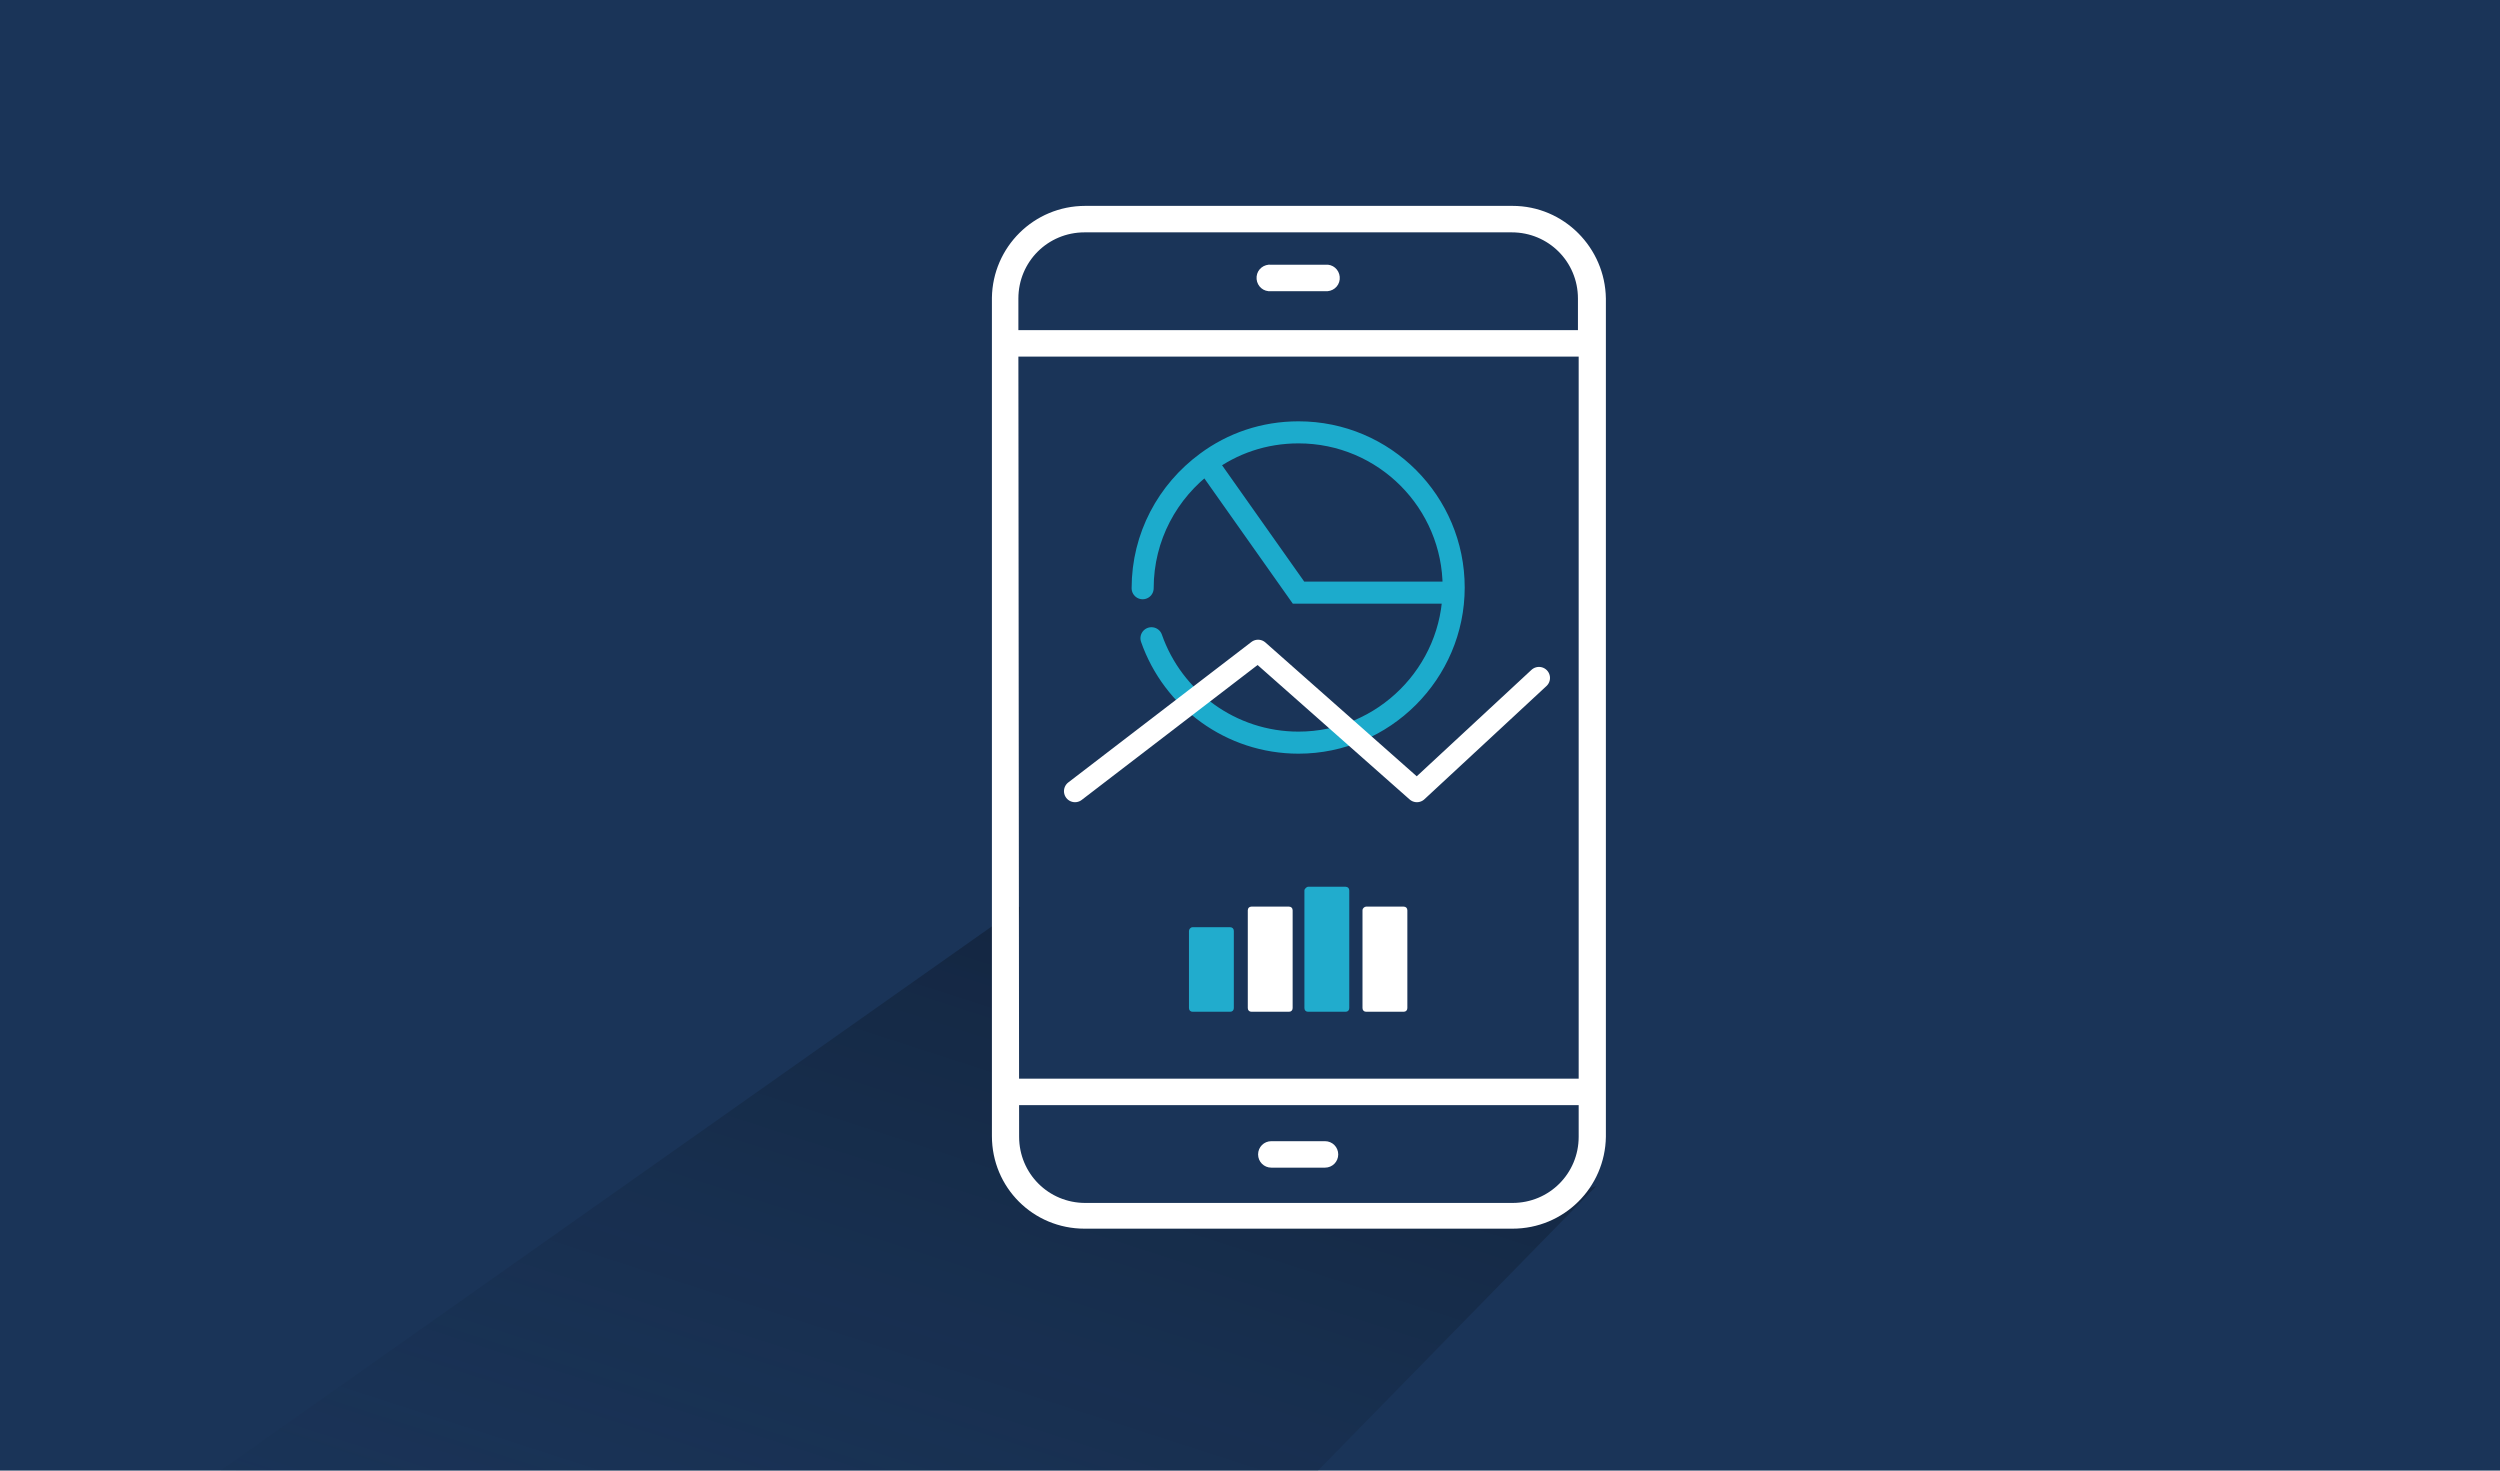
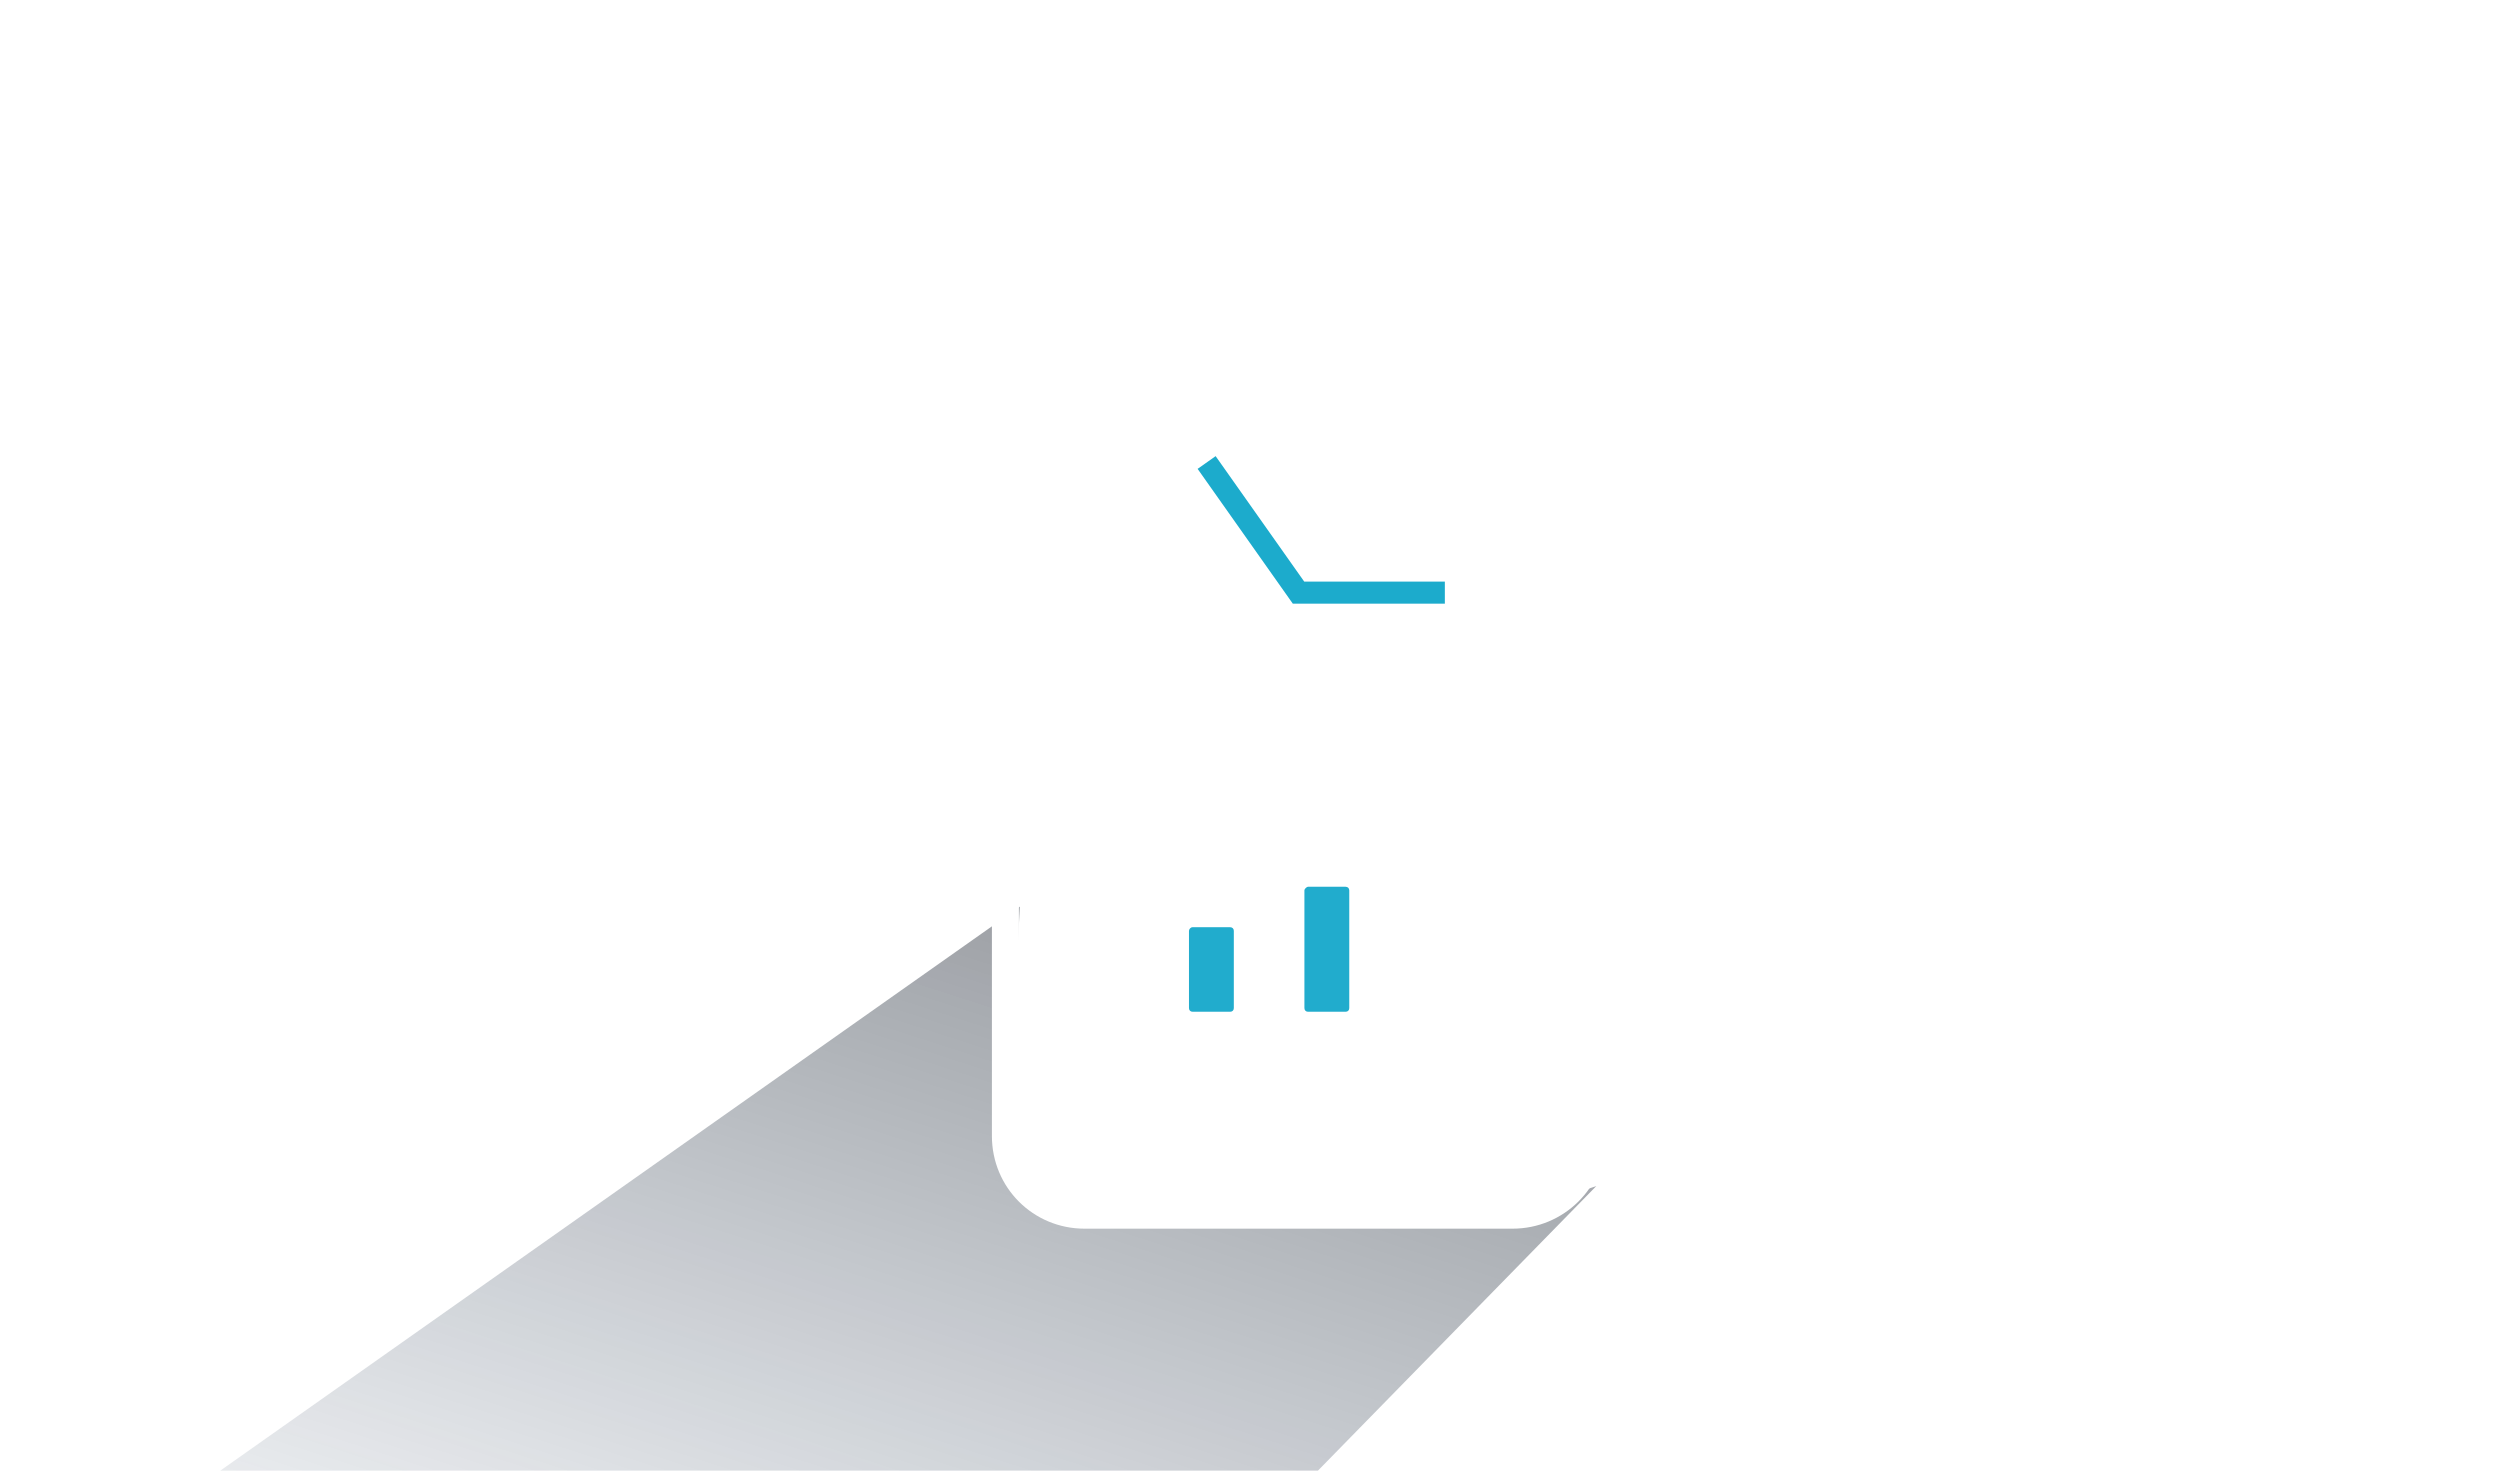
<svg xmlns="http://www.w3.org/2000/svg" xmlns:xlink="http://www.w3.org/1999/xlink" version="1.1" id="Ebene_1" x="0px" y="0px" viewBox="0 0 340 200" style="enable-background:new 0 0 340 200;" xml:space="preserve">
  <style type="text/css">
	.st0{fill:#1A3458;}
	.st1{clip-path:url(#SVGID_00000152962244964949056690000009731299269056505785_);}
	.st2{opacity:0.6;fill:url(#SVGID_00000124154068786799489290000014602472196671233938_);enable-background:new    ;}
	.st3{fill:none;stroke:#1CABCC;stroke-width:3;stroke-linecap:round;stroke-linejoin:round;stroke-miterlimit:10;}
	.st4{fill:none;stroke:#1CABCC;stroke-width:3;stroke-miterlimit:10;}
	.st5{fill:#FFFFFF;}
	.st6{fill:#21ACCD;}
	.st7{fill:none;stroke:#FFFFFF;stroke-width:3;stroke-linecap:round;stroke-linejoin:round;stroke-miterlimit:10;}
</style>
  <g id="HG_Dunkelblau_00000044166065321144644920000002175286761619246493_">
-     <rect y="0" class="st0" width="341.2" height="201.2" />
-   </g>
+     </g>
  <g id="Cards_Schatten_00000070119270112089746790000001832654676490546307_">
    <g>
      <defs>
        <rect id="SVGID_1_" y="0" width="341.2" height="200" />
      </defs>
      <clipPath id="SVGID_00000014620209427003011990000014217873512621550524_">
        <use xlink:href="#SVGID_1_" style="overflow:visible;" />
      </clipPath>
      <g style="clip-path:url(#SVGID_00000014620209427003011990000014217873512621550524_);">
        <linearGradient id="SVGID_00000005242298273959120280000006897935808211481758_" gradientUnits="userSpaceOnUse" x1="95.63" y1="-83.077" x2="162.143" y2="138.913" gradientTransform="matrix(1.01 2.000000e-02 -2.000000e-02 -1.03 -3.61 194.63)">
          <stop offset="0.1" style="stop-color:#1A3458;stop-opacity:0" />
          <stop offset="1" style="stop-color:#000000" />
        </linearGradient>
        <polygon style="opacity:0.6;fill:url(#SVGID_00000005242298273959120280000006897935808211481758_);enable-background:new    ;" points="     203.9,165.8 217.1,161.3 163.4,216.2 28.5,222.7 27.7,201.6 138.7,123.3 137,155.5 142.5,164.3 162.3,165.8 179.5,165.2      185.5,167 187.7,165.7 198.4,164.8    " />
      </g>
    </g>
  </g>
  <g>
    <g>
-       <path class="st3" d="M155.4,80c0-7,3.4-13.2,8.7-17.1c3.5-2.6,7.8-4.1,12.5-4.1c11.7,0,21.1,9.5,21.1,21.1s-9.5,21.1-21.1,21.1    c-9.2,0-17.1-5.9-20-14.2" />
      <path class="st4" d="M196.5,80.6h-19.9l-12.5-17.7" />
    </g>
    <g id="Buttons_00000080182733525658205860000012238075682115830152_">
      <g>
        <path class="st5" d="M216.5,146.7h-79.8c-1,0.1-1.7,1-1.6,2c0.1,0.8,0.8,1.5,1.6,1.6h79.8c1-0.1,1.7-1,1.6-2     C218,147.5,217.3,146.8,216.5,146.7z" />
        <g>
          <path class="st5" d="M205.7,28h-58.1c-7,0-12.6,5.6-12.7,12.5c0,0,0,0,0,0.1v113.9c0,7,5.6,12.6,12.6,12.6c0,0,0,0,0.1,0h58.1      c7,0,12.6-5.6,12.7-12.5c0,0,0,0,0-0.1V40.6C218.3,33.7,212.7,28,205.7,28C205.7,28,205.7,28,205.7,28z M138.5,48.5h76.2v106.1      c0,5-4,9-9,9l0,0h-58.1c-5,0-9-4-9-9l0,0L138.5,48.5z M214.7,44.9h-76.2v-4.3c0-5,4-9,9-9l0,0h58.1c5,0,9,4,9,9v0V44.9z" />
          <path class="st5" d="M180.2,36h-7.3c-1-0.1-1.9,0.6-2,1.6c-0.1,1,0.6,1.9,1.6,2c0.1,0,0.3,0,0.4,0h7.3c1,0.1,1.9-0.6,2-1.6      c0.1-1-0.6-1.9-1.6-2C180.5,36,180.4,36,180.2,36z" />
-           <path class="st5" d="M172.9,158.8h7.3c1,0,1.8-0.8,1.8-1.8s-0.8-1.8-1.8-1.8h-7.3c-1,0-1.8,0.8-1.8,1.8S171.9,158.8,172.9,158.8      z" />
        </g>
      </g>
    </g>
    <g>
      <path class="st6" d="M177.9,120.6h5.1c0.3,0,0.5,0.2,0.5,0.5v16c0,0.3-0.2,0.5-0.5,0.5h-5.1c-0.3,0-0.5-0.2-0.5-0.5v-16    C177.4,120.9,177.7,120.6,177.9,120.6z" />
      <path class="st6" d="M162.2,126.1h5.1c0.3,0,0.5,0.2,0.5,0.5v10.5c0,0.3-0.2,0.5-0.5,0.5h-5.1c-0.3,0-0.5-0.2-0.5-0.5v-10.5    C161.7,126.4,161.9,126.1,162.2,126.1z" />
      <path class="st5" d="M185.8,123.3h5.1c0.3,0,0.5,0.2,0.5,0.5v13.3c0,0.3-0.2,0.5-0.5,0.5h-5.1c-0.3,0-0.5-0.2-0.5-0.5v-13.3    C185.3,123.5,185.6,123.3,185.8,123.3z" />
-       <path class="st5" d="M170.2,123.3h5.1c0.3,0,0.5,0.2,0.5,0.5v13.3c0,0.3-0.2,0.5-0.5,0.5h-5.1c-0.3,0-0.5-0.2-0.5-0.5v-13.3    C169.7,123.5,169.9,123.3,170.2,123.3z" />
    </g>
    <path class="st7" d="M146.2,107.6l24.9-19.1l21.6,19.1l16.6-15.4" />
  </g>
</svg>